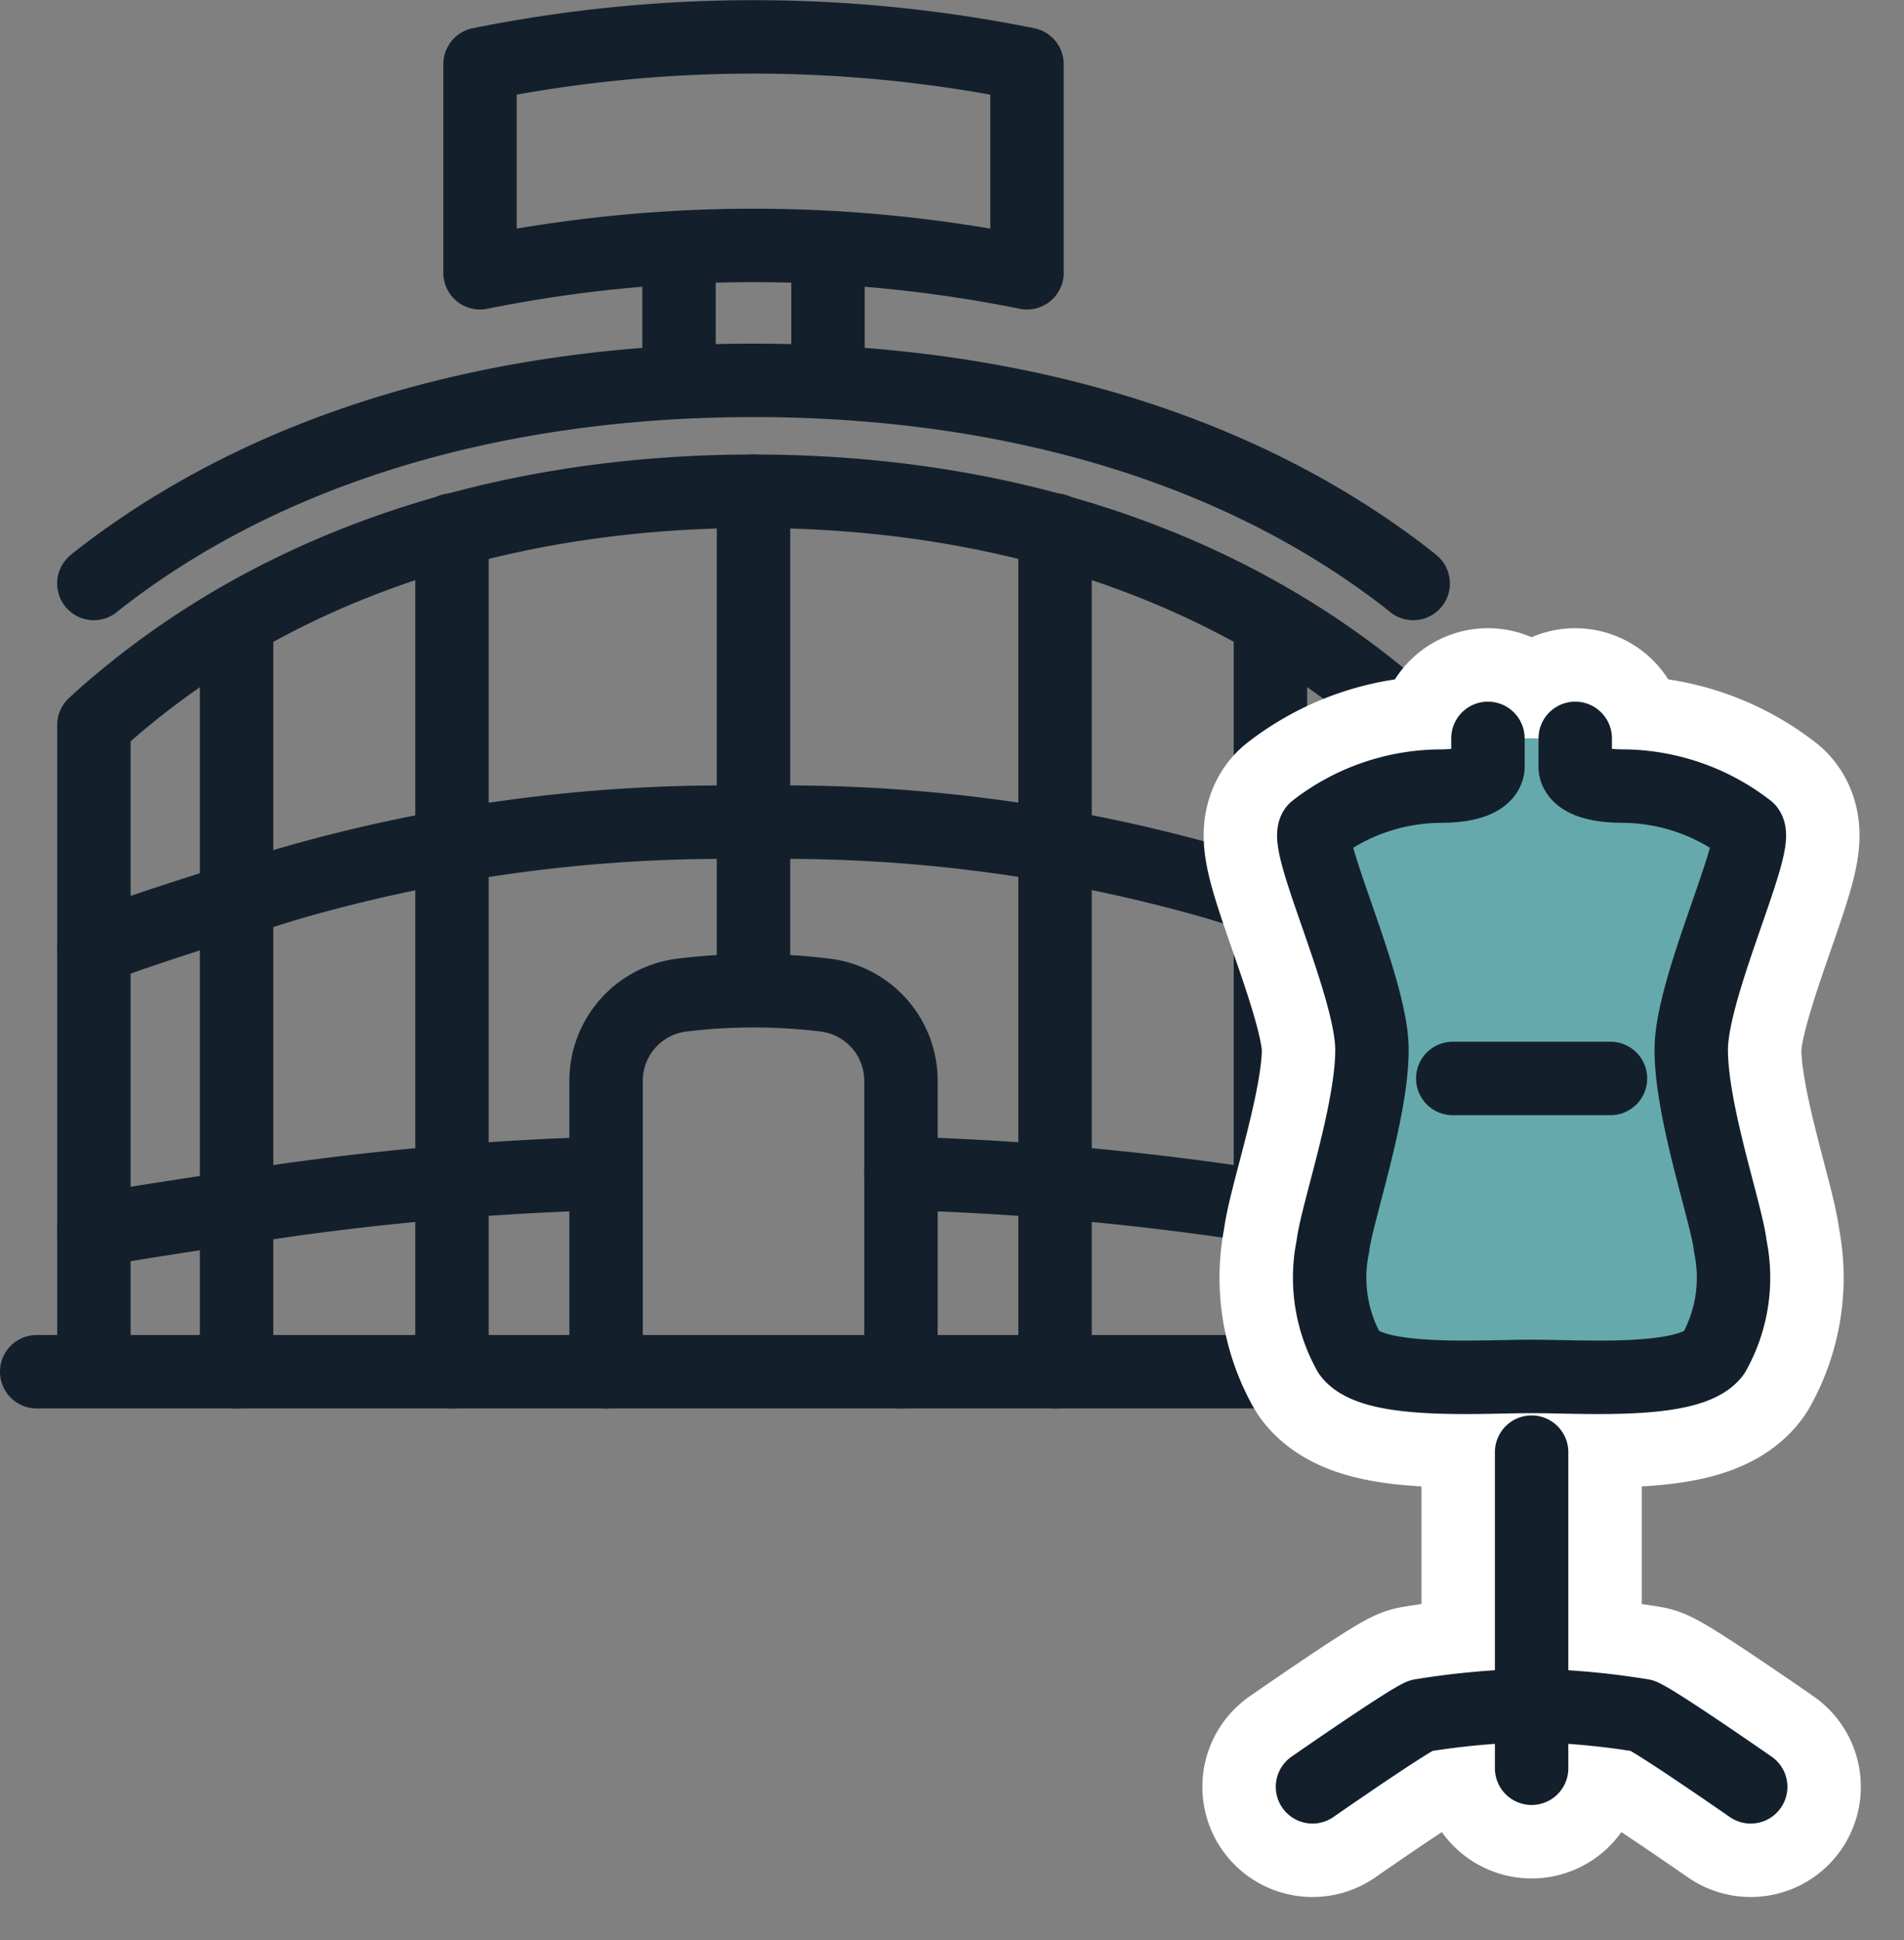
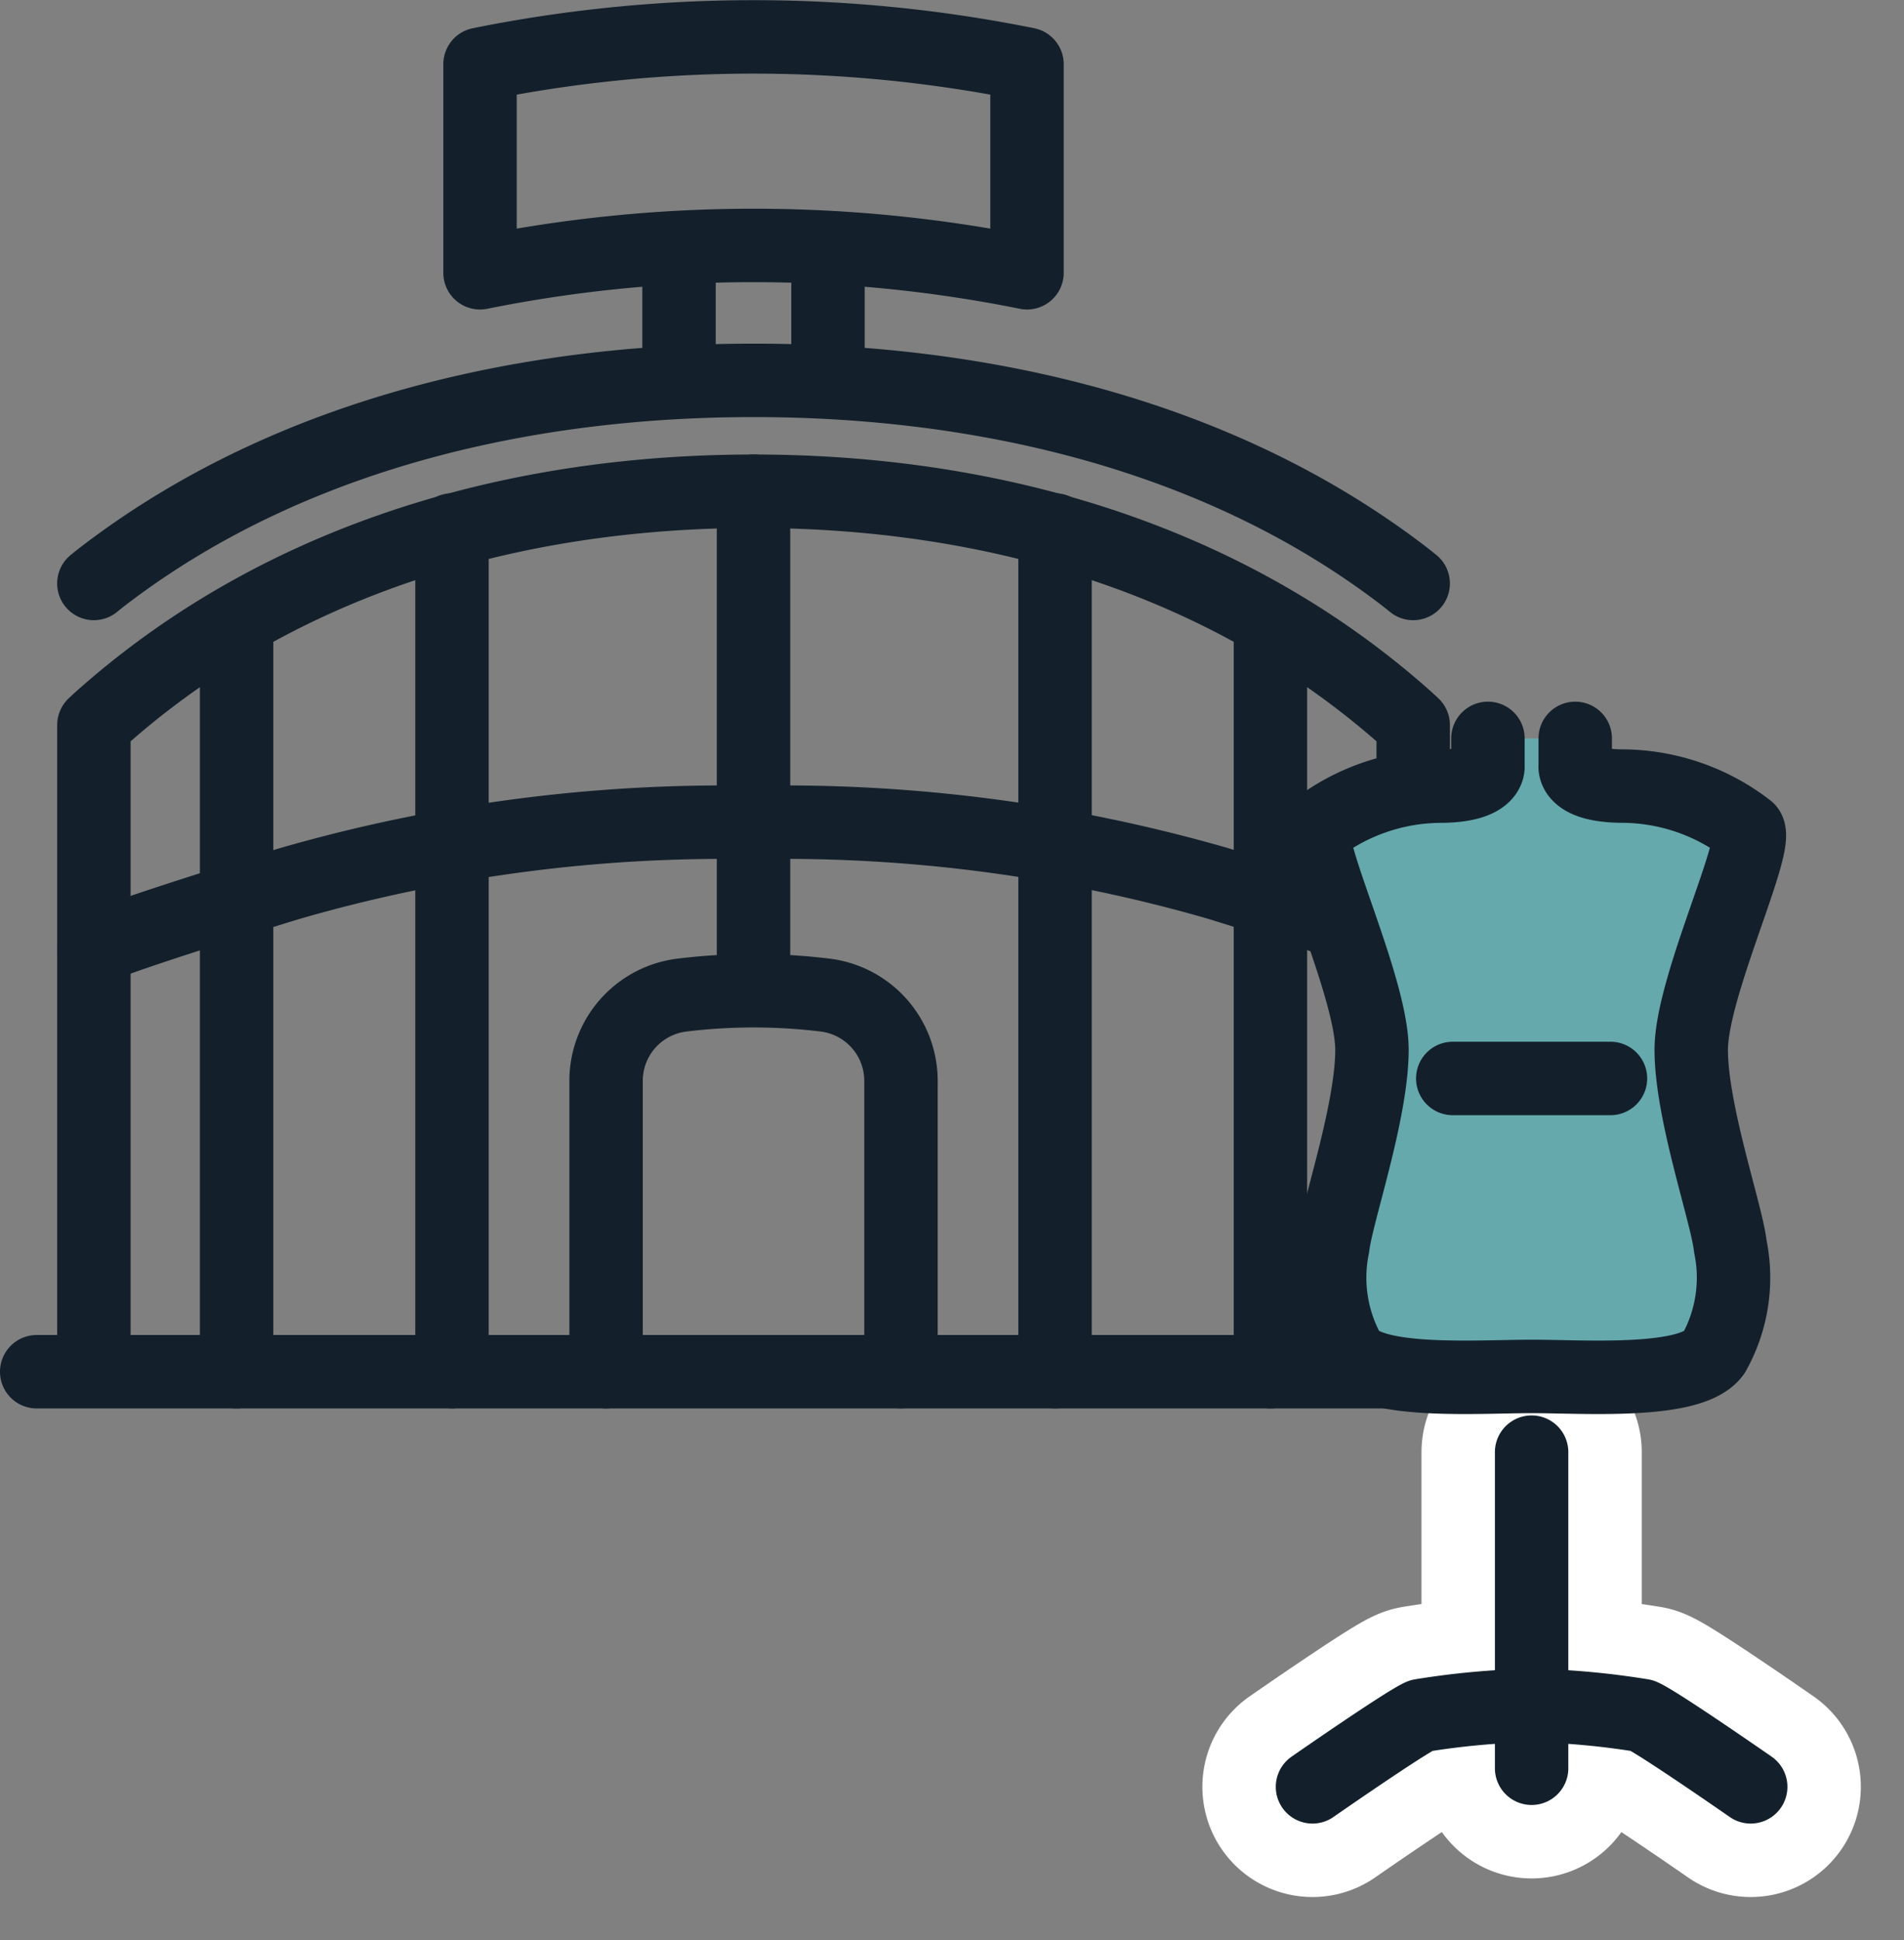
<svg xmlns="http://www.w3.org/2000/svg" width="51.866" height="52.826">
  <rect width="100%" height="100%" fill="#808080" stroke="none" />
  <g fill="none" stroke="#13202b" stroke-linecap="round" stroke-linejoin="round" stroke-width="2">
    <path d="M2.557 25.853c-.028-.135 4.889-1.664 5.345-1.8a42.651 42.651 0 0112.626-1.66 42.651 42.651 0 0112.623 1.652c.457.139 5.374 1.668 5.345 1.8m0-9.959a13.316 13.316 0 00-.479-.372c-4.918-3.67-11.215-5.158-17.489-5.158S7.954 11.844 3.036 15.514c-.163.121-.323.244-.479.372m25.419-8.459a37.65 37.65 0 00-14.9 0V1.749a37.65 37.65 0 0114.9 0zM16.51 37.348v-7.917a2.352 2.352 0 012.06-2.337 16.113 16.113 0 013.913 0 2.352 2.352 0 012.06 2.337v7.916M12.312 14.431v22.916M6.445 16.939v20.409M28.74 14.431v22.916m5.867-20.408v20.409M20.526 13.374v13.394" />
    <path d="M38.496 37.348V19.74a13.807 13.807 0 00-.479-.428c-4.918-4.23-11.215-5.937-17.49-5.937s-12.573 1.708-17.49 5.937c-.163.14-.323.281-.479.428v17.608m-1.558 0h39.052M18.497 7.01v3.288m4.058-3.288v3.288" />
-     <path d="M38.496 33.516c.028-.063-4.889-.786-5.345-.851a78.513 78.513 0 00-8.608-.718m-8.033 0a78.5 78.5 0 00-8.607.718c-.457.065-5.374.788-5.346.851" />
  </g>
  <g stroke="#fff" stroke-linecap="round" stroke-linejoin="round" stroke-width="6">
-     <path d="M42.91 20.104v.747s-.1.552 1.322.552a5.618 5.618 0 013.385 1.183c.322.418-1.547 4.283-1.547 5.994s.97 4.472 1.065 5.355a4.2 4.2 0 01-.45 2.907c-.615.848-3.51.634-4.964.634s-4.348.214-4.964-.634a4.2 4.2 0 01-.449-2.907c.1-.884 1.065-3.644 1.065-5.355s-1.87-5.576-1.547-5.994a5.617 5.617 0 013.384-1.182c1.416 0 1.322-.553 1.322-.553v-.747" fill="#fff" />
    <path fill="none" d="M41.722 39.538v8.606m5.968.506s-2.53-1.759-2.955-1.94a21.359 21.359 0 00-3.014-.276 21.359 21.359 0 00-3.014.276c-.424.181-2.954 1.94-2.954 1.94m3.821-19.287h4.296" />
  </g>
  <path d="M42.91 20.104v.747s-.1.552 1.322.552a5.618 5.618 0 013.385 1.183c.322.418-1.547 4.283-1.547 5.994s.97 4.472 1.065 5.355a4.2 4.2 0 01-.45 2.907c-.615.848-3.51.634-4.964.634s-4.348.214-4.964-.634a4.2 4.2 0 01-.449-2.907c.1-.884 1.065-3.644 1.065-5.355s-1.87-5.576-1.547-5.994a5.617 5.617 0 013.384-1.182c1.416 0 1.322-.553 1.322-.553v-.747" fill="#65a9ad" />
  <path d="M42.91 20.104v.747s-.1.552 1.322.552a5.618 5.618 0 013.385 1.183c.322.418-1.547 4.283-1.547 5.994s.97 4.472 1.065 5.355a4.2 4.2 0 01-.45 2.907c-.615.848-3.51.634-4.964.634s-4.348.214-4.964-.634a4.2 4.2 0 01-.449-2.907c.1-.884 1.065-3.644 1.065-5.355s-1.87-5.576-1.547-5.994a5.617 5.617 0 013.384-1.182c1.416 0 1.322-.553 1.322-.553v-.747m1.19 19.434v8.606m5.968.506s-2.53-1.759-2.955-1.94a21.359 21.359 0 00-3.014-.276 21.359 21.359 0 00-3.014.276c-.424.181-2.954 1.94-2.954 1.94m3.821-19.287h4.296" fill="none" stroke="#13202b" stroke-linecap="round" stroke-linejoin="round" stroke-width="2" />
</svg>